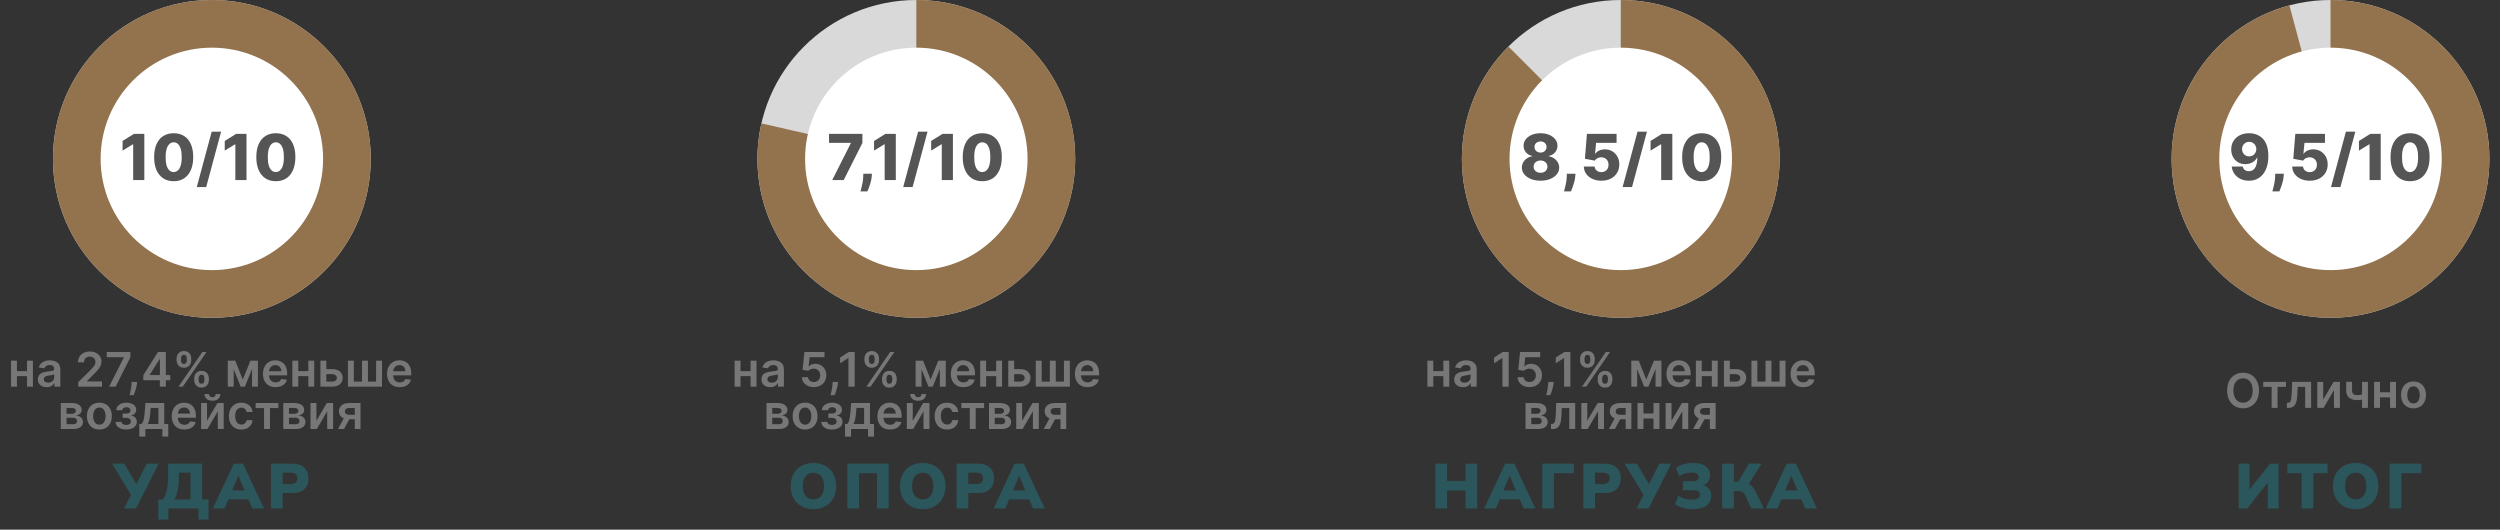
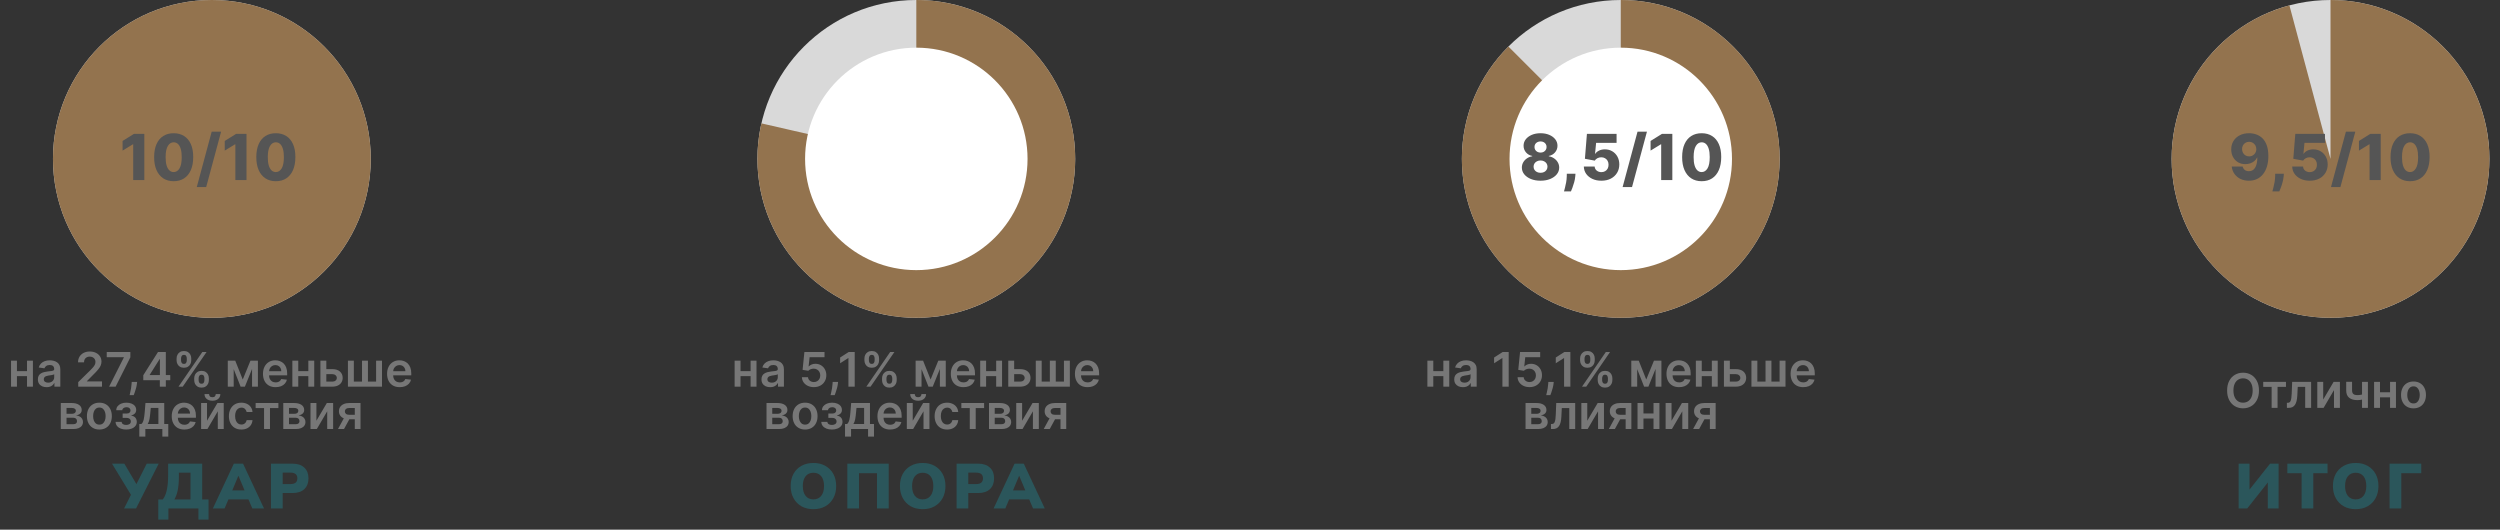
<svg xmlns="http://www.w3.org/2000/svg" width="472" height="100" viewBox="0 0 472 100" fill="none">
  <rect x="0" y="0" width="472" height="100" fill="#333333" stroke="none" />
  <circle cx="40" cy="30" r="30" fill="#D9D9D9" />
  <circle cx="40" cy="30" r="30" fill="#93734E" />
-   <circle cx="40" cy="30" r="21" fill="white" />
  <circle cx="173" cy="30" r="30" fill="#D9D9D9" />
  <path d="M173 0C179.222 7.41942e-08 185.29 1.934 190.363 5.536C195.437 9.137 199.266 14.226 201.319 20.099C203.373 25.973 203.549 32.339 201.824 38.317C200.099 44.295 196.559 49.588 191.692 53.465C186.826 57.342 180.874 59.609 174.662 59.954C168.45 60.299 162.284 58.703 157.018 55.389C151.753 52.074 147.648 47.205 145.273 41.454C142.897 35.704 142.368 29.357 143.759 23.293L173 30L173 0Z" fill="#93734E" />
  <circle cx="173" cy="30" r="21" fill="white" />
  <circle cx="306" cy="30" r="30" fill="#D9D9D9" />
  <path d="M306 0C312.941 8.27665e-08 319.667 2.407 325.032 6.81C330.397 11.213 334.07 17.34 335.424 24.147C336.778 30.955 335.729 38.021 332.458 44.142C329.186 50.263 323.893 55.06 317.48 57.716C311.068 60.373 303.933 60.723 297.291 58.708C290.65 56.693 284.912 52.438 281.056 46.667C277.2 40.896 275.464 33.967 276.144 27.059C276.825 20.152 279.879 13.695 284.787 8.787L306 30L306 0Z" fill="#93734E" />
  <circle cx="306" cy="30" r="21" fill="white" />
  <circle cx="440" cy="30" r="30" fill="#D9D9D9" />
  <path d="M440 0C447.617 9.08329e-08 454.949 2.897 460.508 8.105C466.068 13.312 469.438 20.439 469.936 28.039C470.434 35.64 468.022 43.146 463.189 49.033C458.356 54.921 451.465 58.75 443.913 59.744C436.361 60.737 428.714 58.821 422.523 54.383C416.332 49.946 412.061 43.319 410.576 35.849C409.091 28.378 410.503 20.622 414.527 14.154C418.55 7.686 424.883 2.991 432.241 1.021L440 30L440 0Z" fill="#93734E" />
-   <circle cx="440" cy="30" r="21" fill="white" />
  <path d="M5.455 70.066V71.015H2.841V70.066H5.455ZM3.199 68.091V73H2.084V68.091H3.199ZM6.213 68.091V73H5.101V68.091H6.213ZM8.796 73.099C8.485 73.099 8.205 73.044 7.955 72.933C7.708 72.82 7.512 72.654 7.367 72.434C7.225 72.215 7.153 71.944 7.153 71.623C7.153 71.346 7.204 71.117 7.307 70.935C7.409 70.754 7.549 70.609 7.725 70.501C7.902 70.392 8.101 70.31 8.323 70.255C8.547 70.197 8.778 70.156 9.017 70.13C9.304 70.1 9.537 70.073 9.716 70.05C9.895 70.025 10.025 69.986 10.106 69.935C10.19 69.882 10.231 69.8 10.231 69.689V69.67C10.231 69.429 10.16 69.243 10.017 69.11C9.874 68.978 9.669 68.912 9.4 68.912C9.117 68.912 8.892 68.974 8.726 69.098C8.562 69.221 8.451 69.367 8.393 69.535L7.313 69.382C7.398 69.084 7.539 68.835 7.735 68.634C7.931 68.432 8.171 68.281 8.454 68.18C8.737 68.078 9.051 68.027 9.394 68.027C9.63 68.027 9.866 68.055 10.1 68.11C10.334 68.165 10.549 68.257 10.742 68.385C10.936 68.511 11.092 68.682 11.209 68.9C11.328 69.117 11.388 69.388 11.388 69.715V73H10.276V72.326H10.237C10.167 72.462 10.068 72.59 9.94 72.709C9.814 72.826 9.656 72.921 9.464 72.994C9.274 73.064 9.052 73.099 8.796 73.099ZM9.096 72.249C9.329 72.249 9.53 72.203 9.7 72.112C9.871 72.018 10.002 71.894 10.094 71.741C10.187 71.587 10.234 71.42 10.234 71.239V70.66C10.198 70.69 10.136 70.718 10.049 70.744C9.964 70.769 9.868 70.791 9.761 70.811C9.655 70.83 9.549 70.847 9.445 70.862C9.34 70.877 9.25 70.89 9.173 70.9C9.001 70.924 8.846 70.962 8.71 71.015C8.573 71.069 8.466 71.143 8.387 71.239C8.308 71.333 8.269 71.454 8.269 71.603C8.269 71.816 8.346 71.977 8.502 72.086C8.658 72.195 8.856 72.249 9.096 72.249ZM14.771 73V72.144L17.043 69.916C17.261 69.696 17.442 69.501 17.587 69.331C17.732 69.16 17.84 68.995 17.913 68.836C17.985 68.676 18.021 68.505 18.021 68.324C18.021 68.118 17.974 67.941 17.881 67.794C17.787 67.644 17.658 67.529 17.494 67.448C17.33 67.368 17.143 67.327 16.935 67.327C16.72 67.327 16.531 67.372 16.369 67.461C16.207 67.549 16.081 67.673 15.992 67.835C15.905 67.997 15.861 68.19 15.861 68.414H14.733C14.733 67.998 14.828 67.637 15.017 67.33C15.207 67.023 15.468 66.786 15.8 66.618C16.135 66.449 16.518 66.365 16.951 66.365C17.39 66.365 17.775 66.447 18.108 66.611C18.44 66.775 18.698 67 18.881 67.285C19.066 67.571 19.159 67.897 19.159 68.263C19.159 68.508 19.112 68.749 19.018 68.986C18.925 69.222 18.76 69.484 18.523 69.772C18.289 70.06 17.96 70.408 17.536 70.817L16.407 71.965V72.009H19.258V73H14.771ZM20.601 73L23.384 67.49V67.445H20.153V66.454H24.611V67.468L21.831 73H20.601ZM25.889 72.105L25.848 72.457C25.818 72.725 25.765 72.998 25.688 73.275C25.613 73.554 25.534 73.811 25.451 74.045C25.368 74.279 25.301 74.464 25.25 74.598H24.47C24.5 74.468 24.54 74.291 24.592 74.067C24.645 73.844 24.696 73.592 24.745 73.313C24.794 73.034 24.827 72.751 24.844 72.463L24.866 72.105H25.889ZM27.054 71.785V70.843L29.831 66.454H30.618V67.797H30.138L28.269 70.76V70.811H32.145V71.785H27.054ZM30.177 73V71.498L30.189 71.076V66.454H31.308V73H30.177ZM36.666 71.773V71.428C36.666 71.174 36.719 70.941 36.826 70.728C36.935 70.515 37.092 70.343 37.299 70.213C37.506 70.083 37.756 70.018 38.05 70.018C38.353 70.018 38.606 70.083 38.811 70.213C39.015 70.341 39.17 70.511 39.274 70.724C39.381 70.938 39.434 71.172 39.434 71.428V71.773C39.434 72.026 39.381 72.26 39.274 72.473C39.168 72.686 39.011 72.857 38.804 72.987C38.6 73.117 38.348 73.182 38.05 73.182C37.752 73.182 37.499 73.117 37.293 72.987C37.086 72.857 36.929 72.686 36.823 72.473C36.718 72.26 36.666 72.026 36.666 71.773ZM37.5 71.428V71.773C37.5 71.941 37.541 72.096 37.622 72.236C37.703 72.377 37.846 72.447 38.05 72.447C38.257 72.447 38.398 72.378 38.475 72.239C38.554 72.099 38.593 71.943 38.593 71.773V71.428C38.593 71.257 38.556 71.102 38.481 70.961C38.407 70.818 38.263 70.747 38.05 70.747C37.85 70.747 37.708 70.818 37.625 70.961C37.542 71.102 37.5 71.257 37.5 71.428ZM33.339 68.027V67.682C33.339 67.426 33.393 67.192 33.502 66.979C33.611 66.766 33.768 66.595 33.975 66.467C34.182 66.337 34.432 66.272 34.726 66.272C35.027 66.272 35.279 66.337 35.484 66.467C35.69 66.595 35.846 66.766 35.95 66.979C36.055 67.192 36.107 67.426 36.107 67.682V68.027C36.107 68.283 36.054 68.517 35.947 68.73C35.843 68.941 35.687 69.11 35.48 69.238C35.274 69.366 35.022 69.43 34.726 69.43C34.426 69.43 34.172 69.366 33.965 69.238C33.761 69.11 33.605 68.94 33.499 68.727C33.392 68.514 33.339 68.281 33.339 68.027ZM34.18 67.682V68.027C34.18 68.197 34.219 68.353 34.298 68.494C34.379 68.632 34.522 68.701 34.726 68.701C34.931 68.701 35.071 68.632 35.148 68.494C35.227 68.353 35.266 68.197 35.266 68.027V67.682C35.266 67.511 35.229 67.356 35.154 67.215C35.08 67.072 34.937 67.001 34.726 67.001C34.524 67.001 34.382 67.072 34.301 67.215C34.22 67.358 34.18 67.513 34.18 67.682ZM33.703 73L38.203 66.454H39.002L34.502 73H33.703ZM45.831 71.654L47.288 68.091H48.221L46.237 73H45.428L43.488 68.091H44.412L45.831 71.654ZM44.121 68.091V73H43.005V68.091H44.121ZM47.589 73V68.091H48.694V73H47.589ZM52.034 73.096C51.542 73.096 51.117 72.994 50.759 72.789C50.403 72.582 50.129 72.29 49.938 71.913C49.746 71.534 49.65 71.088 49.65 70.574C49.65 70.069 49.746 69.626 49.938 69.245C50.132 68.861 50.402 68.563 50.749 68.35C51.097 68.135 51.505 68.027 51.974 68.027C52.276 68.027 52.562 68.076 52.83 68.174C53.101 68.27 53.339 68.419 53.546 68.621C53.755 68.824 53.919 69.082 54.038 69.395C54.157 69.706 54.217 70.077 54.217 70.507V70.862H50.193V70.082H53.108C53.106 69.86 53.058 69.663 52.964 69.491C52.87 69.316 52.739 69.179 52.571 69.079C52.405 68.978 52.211 68.928 51.989 68.928C51.753 68.928 51.545 68.986 51.366 69.101C51.187 69.214 51.048 69.363 50.948 69.548C50.85 69.731 50.8 69.933 50.797 70.152V70.833C50.797 71.119 50.85 71.364 50.954 71.568C51.058 71.771 51.204 71.926 51.392 72.035C51.579 72.141 51.799 72.195 52.05 72.195C52.218 72.195 52.371 72.171 52.507 72.124C52.644 72.075 52.762 72.004 52.862 71.91C52.962 71.816 53.038 71.7 53.089 71.562L54.169 71.683C54.101 71.969 53.971 72.218 53.779 72.431C53.59 72.642 53.347 72.806 53.051 72.923C52.754 73.038 52.416 73.096 52.034 73.096ZM58.568 70.066V71.015H55.953V70.066H58.568ZM56.311 68.091V73H55.196V68.091H56.311ZM59.325 68.091V73H58.213V68.091H59.325ZM61.279 69.689H62.727C63.353 69.689 63.838 69.841 64.181 70.146C64.524 70.451 64.696 70.85 64.698 71.344C64.696 71.666 64.618 71.952 64.462 72.201C64.308 72.45 64.085 72.646 63.791 72.789C63.499 72.93 63.144 73 62.727 73H60.496V68.091H61.611V72.051H62.727C62.978 72.051 63.185 71.987 63.346 71.859C63.508 71.729 63.589 71.563 63.589 71.36C63.589 71.147 63.508 70.974 63.346 70.84C63.185 70.705 62.978 70.638 62.727 70.638H61.279V69.689ZM65.69 68.091H66.805V72.048H68.349V68.091H69.465V72.048H71.008V68.091H72.124V73H65.69V68.091ZM75.466 73.096C74.974 73.096 74.549 72.994 74.191 72.789C73.835 72.582 73.561 72.29 73.369 71.913C73.177 71.534 73.082 71.088 73.082 70.574C73.082 70.069 73.177 69.626 73.369 69.245C73.563 68.861 73.834 68.563 74.181 68.35C74.528 68.135 74.936 68.027 75.405 68.027C75.708 68.027 75.993 68.076 76.262 68.174C76.532 68.27 76.771 68.419 76.978 68.621C77.186 68.824 77.35 69.082 77.47 69.395C77.589 69.706 77.649 70.077 77.649 70.507V70.862H73.625V70.082H76.54C76.538 69.86 76.49 69.663 76.396 69.491C76.302 69.316 76.171 69.179 76.003 69.079C75.837 68.978 75.643 68.928 75.421 68.928C75.185 68.928 74.977 68.986 74.798 69.101C74.619 69.214 74.479 69.363 74.379 69.548C74.281 69.731 74.231 69.933 74.229 70.152V70.833C74.229 71.119 74.281 71.364 74.386 71.568C74.49 71.771 74.636 71.926 74.823 72.035C75.011 72.141 75.23 72.195 75.482 72.195C75.65 72.195 75.802 72.171 75.939 72.124C76.075 72.075 76.194 72.004 76.294 71.91C76.394 71.816 76.469 71.7 76.52 71.562L77.601 71.683C77.533 71.969 77.403 72.218 77.211 72.431C77.021 72.642 76.778 72.806 76.482 72.923C76.186 73.038 75.847 73.096 75.466 73.096ZM11.479 81V76.091H13.54C14.122 76.091 14.581 76.207 14.918 76.439C15.257 76.671 15.426 76.995 15.426 77.411C15.426 77.686 15.33 77.91 15.139 78.085C14.949 78.258 14.69 78.374 14.362 78.434C14.62 78.455 14.846 78.52 15.04 78.629C15.236 78.737 15.389 78.88 15.5 79.057C15.611 79.234 15.666 79.437 15.666 79.667C15.666 79.938 15.595 80.173 15.452 80.374C15.311 80.572 15.105 80.726 14.835 80.837C14.566 80.946 14.241 81 13.857 81H11.479ZM12.562 80.089H13.857C14.07 80.089 14.237 80.039 14.359 79.939C14.48 79.837 14.541 79.698 14.541 79.523C14.541 79.321 14.48 79.162 14.359 79.047C14.237 78.93 14.07 78.871 13.857 78.871H12.562V80.089ZM12.562 78.124H13.563C13.721 78.124 13.856 78.101 13.969 78.056C14.082 78.01 14.168 77.945 14.228 77.862C14.287 77.776 14.317 77.675 14.317 77.558C14.317 77.39 14.248 77.257 14.109 77.162C13.973 77.066 13.783 77.018 13.54 77.018H12.562V78.124ZM18.762 81.096C18.283 81.096 17.867 80.99 17.516 80.779C17.164 80.569 16.891 80.273 16.697 79.894C16.506 79.515 16.41 79.072 16.41 78.565C16.41 78.058 16.506 77.613 16.697 77.232C16.891 76.85 17.164 76.554 17.516 76.343C17.867 76.132 18.283 76.027 18.762 76.027C19.241 76.027 19.657 76.132 20.009 76.343C20.36 76.554 20.632 76.85 20.823 77.232C21.017 77.613 21.114 78.058 21.114 78.565C21.114 79.072 21.017 79.515 20.823 79.894C20.632 80.273 20.36 80.569 20.009 80.779C19.657 80.99 19.241 81.096 18.762 81.096ZM18.768 80.169C19.028 80.169 19.246 80.098 19.42 79.955C19.595 79.81 19.725 79.616 19.81 79.373C19.898 79.13 19.941 78.86 19.941 78.561C19.941 78.261 19.898 77.989 19.81 77.746C19.725 77.501 19.595 77.306 19.42 77.162C19.246 77.017 19.028 76.944 18.768 76.944C18.502 76.944 18.28 77.017 18.104 77.162C17.929 77.306 17.798 77.501 17.71 77.746C17.625 77.989 17.583 78.261 17.583 78.561C17.583 78.86 17.625 79.13 17.71 79.373C17.798 79.616 17.929 79.81 18.104 79.955C18.28 80.098 18.502 80.169 18.768 80.169ZM21.825 79.654H22.972C22.983 79.838 23.065 79.979 23.218 80.079C23.372 80.18 23.571 80.23 23.816 80.23C24.065 80.23 24.275 80.175 24.445 80.067C24.618 79.956 24.704 79.789 24.704 79.565C24.704 79.433 24.671 79.317 24.605 79.217C24.539 79.114 24.446 79.035 24.327 78.98C24.208 78.925 24.067 78.897 23.905 78.897H23.154V78.076H23.905C24.146 78.076 24.328 78.02 24.452 77.909C24.578 77.799 24.64 77.659 24.64 77.491C24.64 77.31 24.574 77.163 24.442 77.05C24.312 76.937 24.132 76.88 23.902 76.88C23.672 76.88 23.48 76.933 23.327 77.037C23.175 77.141 23.097 77.276 23.09 77.44H21.949C21.953 77.154 22.039 76.906 22.205 76.695C22.373 76.484 22.599 76.32 22.883 76.203C23.168 76.086 23.49 76.027 23.848 76.027C24.231 76.027 24.562 76.085 24.842 76.2C25.121 76.315 25.336 76.475 25.487 76.682C25.639 76.887 25.714 77.127 25.714 77.404C25.714 77.671 25.631 77.891 25.465 78.066C25.299 78.239 25.075 78.362 24.794 78.437V78.488C24.988 78.499 25.162 78.554 25.318 78.654C25.473 78.752 25.597 78.885 25.689 79.054C25.78 79.222 25.826 79.417 25.826 79.638C25.826 79.939 25.74 80.199 25.567 80.418C25.395 80.636 25.157 80.803 24.854 80.92C24.554 81.037 24.21 81.096 23.822 81.096C23.445 81.096 23.107 81.039 22.809 80.927C22.513 80.811 22.277 80.646 22.103 80.431C21.928 80.216 21.835 79.957 21.825 79.654ZM26.302 82.425V80.048H26.692C26.797 79.967 26.884 79.857 26.954 79.718C27.024 79.578 27.082 79.413 27.127 79.223C27.174 79.031 27.212 78.817 27.242 78.581C27.272 78.342 27.298 78.085 27.322 77.81L27.462 76.091H31.01V80.048H31.771V82.425H30.652V81H27.44V82.425H26.302ZM27.881 80.048H29.904V77.024H28.466L28.389 77.81C28.347 78.33 28.29 78.776 28.22 79.146C28.149 79.517 28.037 79.817 27.881 80.048ZM34.808 81.096C34.316 81.096 33.89 80.994 33.532 80.789C33.177 80.582 32.903 80.29 32.711 79.913C32.519 79.534 32.423 79.088 32.423 78.574C32.423 78.069 32.519 77.626 32.711 77.245C32.905 76.861 33.176 76.563 33.523 76.35C33.87 76.135 34.278 76.027 34.747 76.027C35.05 76.027 35.335 76.076 35.603 76.174C35.874 76.27 36.113 76.419 36.319 76.621C36.528 76.824 36.692 77.082 36.812 77.395C36.931 77.706 36.99 78.077 36.99 78.507V78.862H32.967V78.082H35.882C35.879 77.86 35.831 77.663 35.738 77.491C35.644 77.316 35.513 77.179 35.345 77.079C35.178 76.978 34.984 76.928 34.763 76.928C34.526 76.928 34.319 76.986 34.14 77.101C33.961 77.214 33.821 77.363 33.721 77.548C33.623 77.731 33.573 77.933 33.571 78.152V78.833C33.571 79.119 33.623 79.364 33.727 79.568C33.832 79.771 33.978 79.926 34.165 80.035C34.353 80.141 34.572 80.195 34.824 80.195C34.992 80.195 35.144 80.171 35.281 80.124C35.417 80.075 35.535 80.004 35.635 79.91C35.736 79.816 35.811 79.7 35.862 79.562L36.943 79.683C36.874 79.969 36.744 80.218 36.553 80.431C36.363 80.642 36.12 80.806 35.824 80.923C35.528 81.038 35.189 81.096 34.808 81.096ZM39.085 79.434L41.05 76.091H42.239V81H41.121V77.654L39.161 81H37.969V76.091H39.085V79.434ZM40.734 74.403H41.6C41.6 74.776 41.465 75.079 41.194 75.311C40.926 75.541 40.561 75.656 40.101 75.656C39.645 75.656 39.282 75.541 39.011 75.311C38.743 75.079 38.61 74.776 38.612 74.403H39.471C39.471 74.557 39.518 74.694 39.612 74.816C39.708 74.935 39.871 74.995 40.101 74.995C40.327 74.995 40.488 74.935 40.584 74.816C40.682 74.696 40.732 74.559 40.734 74.403ZM45.569 81.096C45.079 81.096 44.658 80.988 44.306 80.773C43.957 80.558 43.687 80.261 43.498 79.881C43.31 79.5 43.216 79.061 43.216 78.565C43.216 78.066 43.312 77.626 43.504 77.245C43.696 76.861 43.966 76.563 44.316 76.35C44.667 76.135 45.083 76.027 45.562 76.027C45.961 76.027 46.313 76.1 46.62 76.248C46.929 76.392 47.175 76.598 47.358 76.864C47.542 77.129 47.646 77.438 47.672 77.791H46.566C46.521 77.555 46.414 77.358 46.246 77.2C46.08 77.04 45.857 76.96 45.578 76.96C45.342 76.96 45.134 77.024 44.955 77.152C44.776 77.278 44.636 77.459 44.536 77.695C44.438 77.932 44.389 78.215 44.389 78.546C44.389 78.88 44.438 79.168 44.536 79.408C44.634 79.647 44.772 79.831 44.949 79.961C45.128 80.089 45.337 80.153 45.578 80.153C45.749 80.153 45.901 80.121 46.035 80.057C46.172 79.991 46.286 79.896 46.377 79.773C46.469 79.649 46.532 79.499 46.566 79.322H47.672C47.644 79.669 47.542 79.977 47.365 80.246C47.188 80.512 46.947 80.721 46.642 80.872C46.338 81.021 45.98 81.096 45.569 81.096ZM48.265 77.04V76.091H52.561V77.04H50.972V81H49.854V77.04H48.265ZM53.482 81V76.091H55.544C56.125 76.091 56.584 76.207 56.921 76.439C57.26 76.671 57.429 76.995 57.429 77.411C57.429 77.686 57.333 77.91 57.142 78.085C56.952 78.258 56.693 78.374 56.365 78.434C56.623 78.455 56.849 78.52 57.042 78.629C57.238 78.737 57.392 78.88 57.503 79.057C57.613 79.234 57.669 79.437 57.669 79.667C57.669 79.938 57.597 80.173 57.455 80.374C57.314 80.572 57.108 80.726 56.838 80.837C56.569 80.946 56.243 81 55.86 81H53.482ZM54.566 80.089H55.86C56.073 80.089 56.24 80.039 56.362 79.939C56.483 79.837 56.544 79.698 56.544 79.523C56.544 79.321 56.483 79.162 56.362 79.047C56.24 78.93 56.073 78.871 55.86 78.871H54.566V80.089ZM54.566 78.124H55.566C55.724 78.124 55.859 78.101 55.972 78.056C56.085 78.01 56.171 77.945 56.231 77.862C56.29 77.776 56.32 77.675 56.32 77.558C56.32 77.39 56.251 77.257 56.112 77.162C55.976 77.066 55.786 77.018 55.544 77.018H54.566V78.124ZM59.739 79.434L61.705 76.091H62.894V81H61.775V77.654L59.816 81H58.624V76.091H59.739V79.434ZM66.984 81V77.031H65.935C65.669 77.031 65.464 77.092 65.322 77.216C65.179 77.34 65.109 77.493 65.111 77.676C65.109 77.859 65.176 78.011 65.312 78.13C65.448 78.249 65.643 78.309 65.897 78.309H67.348V79.153H65.897C65.505 79.153 65.166 79.091 64.881 78.967C64.595 78.844 64.376 78.669 64.222 78.443C64.069 78.217 63.992 77.953 63.992 77.651C63.992 77.335 64.07 77.061 64.225 76.829C64.383 76.595 64.607 76.414 64.897 76.286C65.189 76.156 65.535 76.091 65.935 76.091H68.067V81H66.984ZM63.813 81L65.184 78.481H66.325L64.951 81H63.813Z" fill="#777777" />
  <path d="M27.249 25.273V34H25.144V27.241H25.093L23.141 28.435V26.611L25.293 25.273H27.249ZM32.787 34.213C32.026 34.213 31.37 34.033 30.819 33.672C30.267 33.308 29.843 32.787 29.544 32.108C29.246 31.426 29.099 30.607 29.101 29.649C29.104 28.692 29.253 27.879 29.549 27.212C29.847 26.541 30.27 26.031 30.819 25.682C31.37 25.329 32.026 25.153 32.787 25.153C33.549 25.153 34.205 25.329 34.756 25.682C35.31 26.031 35.736 26.541 36.035 27.212C36.333 27.882 36.481 28.695 36.478 29.649C36.478 30.609 36.329 31.43 36.03 32.112C35.732 32.794 35.307 33.315 34.756 33.676C34.208 34.034 33.552 34.213 32.787 34.213ZM32.787 32.487C33.242 32.487 33.61 32.256 33.891 31.793C34.172 31.327 34.312 30.612 34.309 29.649C34.309 29.018 34.245 28.499 34.117 28.09C33.989 27.678 33.812 27.371 33.584 27.169C33.357 26.967 33.091 26.866 32.787 26.866C32.336 26.866 31.971 27.095 31.692 27.553C31.414 28.007 31.273 28.706 31.27 29.649C31.267 30.288 31.329 30.818 31.454 31.239C31.581 31.659 31.76 31.973 31.991 32.18C32.221 32.385 32.486 32.487 32.787 32.487ZM41.743 24.864L38.93 35.312H37.153L39.966 24.864H41.743ZM46.538 25.273V34H44.433V27.241H44.382L42.43 28.435V26.611L44.582 25.273H46.538ZM52.077 34.213C51.315 34.213 50.659 34.033 50.108 33.672C49.557 33.308 49.132 32.787 48.834 32.108C48.535 31.426 48.388 30.607 48.39 29.649C48.393 28.692 48.542 27.879 48.838 27.212C49.136 26.541 49.559 26.031 50.108 25.682C50.659 25.329 51.315 25.153 52.077 25.153C52.838 25.153 53.494 25.329 54.045 25.682C54.599 26.031 55.025 26.541 55.324 27.212C55.622 27.882 55.77 28.695 55.767 29.649C55.767 30.609 55.618 31.43 55.319 32.112C55.021 32.794 54.596 33.315 54.045 33.676C53.497 34.034 52.841 34.213 52.077 34.213ZM52.077 32.487C52.531 32.487 52.899 32.256 53.18 31.793C53.461 31.327 53.601 30.612 53.598 29.649C53.598 29.018 53.534 28.499 53.406 28.09C53.278 27.678 53.101 27.371 52.873 27.169C52.646 26.967 52.38 26.866 52.077 26.866C51.625 26.866 51.26 27.095 50.981 27.553C50.703 28.007 50.562 28.706 50.559 29.649C50.557 30.288 50.618 30.818 50.743 31.239C50.87 31.659 51.05 31.973 51.28 32.18C51.51 32.385 51.775 32.487 52.077 32.487Z" fill="#555555" />
  <path d="M23.429 96L24.725 93.42L21.149 87.54H23.477L25.757 91.404L27.701 87.54H29.957L25.685 96H23.429ZM29.882 98.1V94.296H30.734C31.406 93.448 31.742 91.944 31.742 89.784V87.54H38.174V94.296H39.374V98.1H37.466V96H31.79V98.1H29.882ZM32.918 94.296H35.966V89.244H33.77V90.024C33.77 91.008 33.698 91.852 33.554 92.556C33.41 93.26 33.198 93.84 32.918 94.296ZM40.189 96L44.149 87.54H45.889L49.849 96H47.641L46.909 94.284H43.129L42.397 96H40.189ZM45.001 89.844L43.849 92.592H46.177L45.025 89.844H45.001ZM51.161 96V87.54H55.229C56.189 87.54 56.929 87.788 57.449 88.284C57.977 88.772 58.241 89.448 58.241 90.312C58.241 91.176 57.977 91.856 57.449 92.352C56.929 92.84 56.189 93.084 55.229 93.084H53.369V96H51.161ZM53.369 91.392H54.845C55.709 91.392 56.141 91.032 56.141 90.312C56.141 89.592 55.709 89.232 54.845 89.232H53.369V91.392Z" fill="#2B565B" />
  <path d="M142.069 70.066V71.015H139.455V70.066H142.069ZM139.813 68.091V73H138.697V68.091H139.813ZM142.827 68.091V73H141.715V68.091H142.827ZM145.41 73.099C145.099 73.099 144.819 73.044 144.569 72.933C144.322 72.82 144.126 72.654 143.981 72.434C143.839 72.215 143.767 71.944 143.767 71.623C143.767 71.346 143.818 71.117 143.921 70.935C144.023 70.754 144.162 70.609 144.339 70.501C144.516 70.392 144.715 70.31 144.937 70.255C145.161 70.197 145.392 70.156 145.63 70.13C145.918 70.1 146.151 70.073 146.33 70.05C146.509 70.025 146.639 69.986 146.72 69.935C146.803 69.882 146.845 69.8 146.845 69.689V69.67C146.845 69.429 146.774 69.243 146.631 69.11C146.488 68.978 146.282 68.912 146.014 68.912C145.731 68.912 145.506 68.974 145.34 69.098C145.176 69.221 145.065 69.367 145.007 69.535L143.927 69.382C144.012 69.084 144.153 68.835 144.349 68.634C144.545 68.432 144.785 68.281 145.068 68.18C145.351 68.078 145.665 68.027 146.008 68.027C146.244 68.027 146.48 68.055 146.714 68.11C146.948 68.165 147.162 68.257 147.356 68.385C147.55 68.511 147.706 68.682 147.823 68.9C147.942 69.117 148.002 69.388 148.002 69.715V73H146.89V72.326H146.851C146.781 72.462 146.682 72.59 146.554 72.709C146.428 72.826 146.27 72.921 146.078 72.994C145.888 73.064 145.666 73.099 145.41 73.099ZM145.71 72.249C145.943 72.249 146.144 72.203 146.314 72.112C146.485 72.018 146.616 71.894 146.708 71.741C146.801 71.587 146.848 71.42 146.848 71.239V70.66C146.812 70.69 146.75 70.718 146.663 70.744C146.578 70.769 146.482 70.791 146.375 70.811C146.269 70.83 146.163 70.847 146.059 70.862C145.954 70.877 145.864 70.89 145.787 70.9C145.614 70.924 145.46 70.962 145.324 71.015C145.187 71.069 145.08 71.143 145.001 71.239C144.922 71.333 144.883 71.454 144.883 71.603C144.883 71.816 144.96 71.977 145.116 72.086C145.271 72.195 145.47 72.249 145.71 72.249ZM153.66 73.09C153.234 73.09 152.853 73.01 152.516 72.85C152.18 72.688 151.912 72.466 151.714 72.185C151.518 71.904 151.414 71.582 151.401 71.22H152.551C152.573 71.488 152.689 71.708 152.9 71.878C153.111 72.046 153.364 72.131 153.66 72.131C153.893 72.131 154.099 72.077 154.28 71.971C154.462 71.864 154.604 71.716 154.709 71.527C154.813 71.337 154.864 71.121 154.862 70.878C154.864 70.631 154.812 70.411 154.706 70.219C154.599 70.028 154.453 69.877 154.268 69.769C154.082 69.658 153.869 69.603 153.629 69.603C153.432 69.6 153.24 69.637 153.05 69.711C152.86 69.786 152.71 69.884 152.599 70.005L151.529 69.829L151.871 66.454H155.668V67.445H152.852L152.663 69.181H152.702C152.823 69.038 152.995 68.92 153.216 68.826C153.438 68.73 153.681 68.682 153.945 68.682C154.341 68.682 154.695 68.776 155.006 68.963C155.317 69.149 155.562 69.404 155.741 69.731C155.92 70.056 156.01 70.429 156.01 70.849C156.01 71.282 155.909 71.667 155.709 72.006C155.511 72.343 155.235 72.608 154.881 72.802C154.53 72.994 154.123 73.09 153.66 73.09ZM158.232 72.105L158.19 72.457C158.16 72.725 158.107 72.998 158.03 73.275C157.956 73.554 157.877 73.811 157.794 74.045C157.711 74.279 157.644 74.464 157.592 74.598H156.813C156.842 74.468 156.883 74.291 156.934 74.067C156.987 73.844 157.038 73.592 157.087 73.313C157.136 73.034 157.169 72.751 157.186 72.463L157.209 72.105H158.232ZM161.368 66.454V73H160.183V67.608H160.144L158.614 68.586V67.5L160.24 66.454H161.368ZM166.53 71.773V71.428C166.53 71.174 166.583 70.941 166.69 70.728C166.799 70.515 166.956 70.343 167.163 70.213C167.37 70.083 167.62 70.018 167.914 70.018C168.216 70.018 168.47 70.083 168.675 70.213C168.879 70.341 169.034 70.511 169.138 70.724C169.245 70.938 169.298 71.172 169.298 71.428V71.773C169.298 72.026 169.245 72.26 169.138 72.473C169.031 72.686 168.875 72.857 168.668 72.987C168.464 73.117 168.212 73.182 167.914 73.182C167.616 73.182 167.363 73.117 167.156 72.987C166.95 72.857 166.793 72.686 166.687 72.473C166.582 72.26 166.53 72.026 166.53 71.773ZM167.364 71.428V71.773C167.364 71.941 167.405 72.096 167.486 72.236C167.567 72.377 167.709 72.447 167.914 72.447C168.121 72.447 168.262 72.378 168.339 72.239C168.418 72.099 168.457 71.943 168.457 71.773V71.428C168.457 71.257 168.42 71.102 168.345 70.961C168.271 70.818 168.127 70.747 167.914 70.747C167.714 70.747 167.572 70.818 167.489 70.961C167.406 71.102 167.364 71.257 167.364 71.428ZM163.203 68.027V67.682C163.203 67.426 163.257 67.192 163.366 66.979C163.475 66.766 163.632 66.595 163.839 66.467C164.046 66.337 164.296 66.272 164.59 66.272C164.89 66.272 165.143 66.337 165.348 66.467C165.554 66.595 165.71 66.766 165.814 66.979C165.919 67.192 165.971 67.426 165.971 67.682V68.027C165.971 68.283 165.917 68.517 165.811 68.73C165.707 68.941 165.551 69.11 165.344 69.238C165.138 69.366 164.886 69.43 164.59 69.43C164.29 69.43 164.036 69.366 163.829 69.238C163.625 69.11 163.469 68.94 163.363 68.727C163.256 68.514 163.203 68.281 163.203 68.027ZM164.044 67.682V68.027C164.044 68.197 164.083 68.353 164.162 68.494C164.243 68.632 164.386 68.701 164.59 68.701C164.795 68.701 164.935 68.632 165.012 68.494C165.091 68.353 165.13 68.197 165.13 68.027V67.682C165.13 67.511 165.093 67.356 165.018 67.215C164.944 67.072 164.801 67.001 164.59 67.001C164.388 67.001 164.246 67.072 164.165 67.215C164.084 67.358 164.044 67.513 164.044 67.682ZM163.567 73L168.067 66.454H168.866L164.366 73H163.567ZM175.695 71.654L177.152 68.091H178.085L176.101 73H175.292L173.352 68.091H174.276L175.695 71.654ZM173.985 68.091V73H172.869V68.091H173.985ZM177.452 73V68.091H178.558V73H177.452ZM181.898 73.096C181.406 73.096 180.981 72.994 180.623 72.789C180.267 72.582 179.993 72.29 179.802 71.913C179.61 71.534 179.514 71.088 179.514 70.574C179.514 70.069 179.61 69.626 179.802 69.245C179.995 68.861 180.266 68.563 180.613 68.35C180.961 68.135 181.369 68.027 181.837 68.027C182.14 68.027 182.425 68.076 182.694 68.174C182.965 68.27 183.203 68.419 183.41 68.621C183.619 68.824 183.783 69.082 183.902 69.395C184.021 69.706 184.081 70.077 184.081 70.507V70.862H180.057V70.082H182.972C182.97 69.86 182.922 69.663 182.828 69.491C182.734 69.316 182.603 69.179 182.435 69.079C182.269 68.978 182.075 68.928 181.853 68.928C181.617 68.928 181.409 68.986 181.23 69.101C181.051 69.214 180.912 69.363 180.811 69.548C180.713 69.731 180.663 69.933 180.661 70.152V70.833C180.661 71.119 180.713 71.364 180.818 71.568C180.922 71.771 181.068 71.926 181.256 72.035C181.443 72.141 181.663 72.195 181.914 72.195C182.082 72.195 182.235 72.171 182.371 72.124C182.508 72.075 182.626 72.004 182.726 71.91C182.826 71.816 182.902 71.7 182.953 71.562L184.033 71.683C183.965 71.969 183.835 72.218 183.643 72.431C183.454 72.642 183.211 72.806 182.914 72.923C182.618 73.038 182.28 73.096 181.898 73.096ZM188.432 70.066V71.015H185.817V70.066H188.432ZM186.175 68.091V73H185.06V68.091H186.175ZM189.189 68.091V73H188.077V68.091H189.189ZM191.143 69.689H192.59C193.217 69.689 193.702 69.841 194.045 70.146C194.388 70.451 194.56 70.85 194.562 71.344C194.56 71.666 194.481 71.952 194.326 72.201C194.172 72.45 193.949 72.646 193.655 72.789C193.363 72.93 193.008 73 192.59 73H190.36V68.091H191.475V72.051H192.59C192.842 72.051 193.049 71.987 193.21 71.859C193.372 71.729 193.453 71.563 193.453 71.36C193.453 71.147 193.372 70.974 193.21 70.84C193.049 70.705 192.842 70.638 192.59 70.638H191.143V69.689ZM195.554 68.091H196.669V72.048H198.213V68.091H199.328V72.048H200.872V68.091H201.988V73H195.554V68.091ZM205.33 73.096C204.838 73.096 204.413 72.994 204.055 72.789C203.699 72.582 203.425 72.29 203.233 71.913C203.041 71.534 202.946 71.088 202.946 70.574C202.946 70.069 203.041 69.626 203.233 69.245C203.427 68.861 203.698 68.563 204.045 68.35C204.392 68.135 204.8 68.027 205.269 68.027C205.572 68.027 205.857 68.076 206.126 68.174C206.396 68.27 206.635 68.419 206.841 68.621C207.05 68.824 207.214 69.082 207.334 69.395C207.453 69.706 207.513 70.077 207.513 70.507V70.862H203.489V70.082H206.404C206.402 69.86 206.354 69.663 206.26 69.491C206.166 69.316 206.035 69.179 205.867 69.079C205.701 68.978 205.507 68.928 205.285 68.928C205.049 68.928 204.841 68.986 204.662 69.101C204.483 69.214 204.343 69.363 204.243 69.548C204.145 69.731 204.095 69.933 204.093 70.152V70.833C204.093 71.119 204.145 71.364 204.25 71.568C204.354 71.771 204.5 71.926 204.687 72.035C204.875 72.141 205.094 72.195 205.346 72.195C205.514 72.195 205.666 72.171 205.803 72.124C205.939 72.075 206.057 72.004 206.158 71.91C206.258 71.816 206.333 71.7 206.384 71.562L207.465 71.683C207.397 71.969 207.267 72.218 207.075 72.431C206.885 72.642 206.642 72.806 206.346 72.923C206.05 73.038 205.711 73.096 205.33 73.096ZM144.718 81V76.091H146.779C147.361 76.091 147.82 76.207 148.157 76.439C148.496 76.671 148.665 76.995 148.665 77.411C148.665 77.686 148.569 77.91 148.377 78.085C148.188 78.258 147.929 78.374 147.601 78.434C147.859 78.455 148.084 78.52 148.278 78.629C148.474 78.737 148.628 78.88 148.739 79.057C148.849 79.234 148.905 79.437 148.905 79.667C148.905 79.938 148.833 80.173 148.691 80.374C148.55 80.572 148.344 80.726 148.074 80.837C147.805 80.946 147.479 81 147.096 81H144.718ZM145.801 80.089H147.096C147.309 80.089 147.476 80.039 147.598 79.939C147.719 79.837 147.78 79.698 147.78 79.523C147.78 79.321 147.719 79.162 147.598 79.047C147.476 78.93 147.309 78.871 147.096 78.871H145.801V80.089ZM145.801 78.124H146.802C146.959 78.124 147.095 78.101 147.208 78.056C147.321 78.01 147.407 77.945 147.467 77.862C147.526 77.776 147.556 77.675 147.556 77.558C147.556 77.39 147.487 77.257 147.348 77.162C147.212 77.066 147.022 77.018 146.779 77.018H145.801V78.124ZM152.001 81.096C151.522 81.096 151.106 80.99 150.754 80.779C150.403 80.569 150.13 80.273 149.936 79.894C149.745 79.515 149.649 79.072 149.649 78.565C149.649 78.058 149.745 77.613 149.936 77.232C150.13 76.85 150.403 76.554 150.754 76.343C151.106 76.132 151.522 76.027 152.001 76.027C152.48 76.027 152.896 76.132 153.247 76.343C153.599 76.554 153.871 76.85 154.062 77.232C154.256 77.613 154.353 78.058 154.353 78.565C154.353 79.072 154.256 79.515 154.062 79.894C153.871 80.273 153.599 80.569 153.247 80.779C152.896 80.99 152.48 81.096 152.001 81.096ZM152.007 80.169C152.267 80.169 152.485 80.098 152.659 79.955C152.834 79.81 152.964 79.616 153.049 79.373C153.137 79.13 153.18 78.86 153.18 78.561C153.18 78.261 153.137 77.989 153.049 77.746C152.964 77.501 152.834 77.306 152.659 77.162C152.485 77.017 152.267 76.944 152.007 76.944C151.741 76.944 151.519 77.017 151.343 77.162C151.168 77.306 151.037 77.501 150.949 77.746C150.864 77.989 150.822 78.261 150.822 78.561C150.822 78.86 150.864 79.13 150.949 79.373C151.037 79.616 151.168 79.81 151.343 79.955C151.519 80.098 151.741 80.169 152.007 80.169ZM155.064 79.654H156.211C156.222 79.838 156.304 79.979 156.457 80.079C156.61 80.18 156.81 80.23 157.055 80.23C157.304 80.23 157.514 80.175 157.684 80.067C157.857 79.956 157.943 79.789 157.943 79.565C157.943 79.433 157.91 79.317 157.844 79.217C157.778 79.114 157.685 79.035 157.566 78.98C157.447 78.925 157.306 78.897 157.144 78.897H156.393V78.076H157.144C157.385 78.076 157.567 78.02 157.691 77.909C157.816 77.799 157.879 77.659 157.879 77.491C157.879 77.31 157.813 77.163 157.681 77.05C157.551 76.937 157.371 76.88 157.141 76.88C156.911 76.88 156.719 76.933 156.566 77.037C156.414 77.141 156.336 77.276 156.329 77.44H155.188C155.192 77.154 155.278 76.906 155.444 76.695C155.612 76.484 155.838 76.32 156.121 76.203C156.407 76.086 156.729 76.027 157.087 76.027C157.47 76.027 157.801 76.085 158.081 76.2C158.36 76.315 158.575 76.475 158.726 76.682C158.877 76.887 158.953 77.127 158.953 77.404C158.953 77.671 158.87 77.891 158.704 78.066C158.538 78.239 158.314 78.362 158.033 78.437V78.488C158.227 78.499 158.401 78.554 158.557 78.654C158.712 78.752 158.836 78.885 158.928 79.054C159.019 79.222 159.065 79.417 159.065 79.638C159.065 79.939 158.979 80.199 158.806 80.418C158.633 80.636 158.396 80.803 158.093 80.92C157.793 81.037 157.449 81.096 157.061 81.096C156.684 81.096 156.346 81.039 156.048 80.927C155.752 80.811 155.516 80.646 155.342 80.431C155.167 80.216 155.074 79.957 155.064 79.654ZM159.541 82.425V80.048H159.931C160.035 79.967 160.123 79.857 160.193 79.718C160.263 79.578 160.321 79.413 160.366 79.223C160.413 79.031 160.451 78.817 160.481 78.581C160.511 78.342 160.537 78.085 160.561 77.81L160.701 76.091H164.249V80.048H165.01V82.425H163.891V81H160.679V82.425H159.541ZM161.12 80.048H163.143V77.024H161.705L161.628 77.81C161.586 78.33 161.529 78.776 161.459 79.146C161.388 79.517 161.276 79.817 161.12 80.048ZM168.047 81.096C167.554 81.096 167.129 80.994 166.771 80.789C166.416 80.582 166.142 80.29 165.95 79.913C165.758 79.534 165.662 79.088 165.662 78.574C165.662 78.069 165.758 77.626 165.95 77.245C166.144 76.861 166.414 76.563 166.762 76.35C167.109 76.135 167.517 76.027 167.986 76.027C168.288 76.027 168.574 76.076 168.842 76.174C169.113 76.27 169.352 76.419 169.558 76.621C169.767 76.824 169.931 77.082 170.05 77.395C170.17 77.706 170.229 78.077 170.229 78.507V78.862H166.206V78.082H169.12C169.118 77.86 169.07 77.663 168.977 77.491C168.883 77.316 168.752 77.179 168.583 77.079C168.417 76.978 168.223 76.928 168.002 76.928C167.765 76.928 167.558 76.986 167.379 77.101C167.2 77.214 167.06 77.363 166.96 77.548C166.862 77.731 166.812 77.933 166.81 78.152V78.833C166.81 79.119 166.862 79.364 166.966 79.568C167.071 79.771 167.217 79.926 167.404 80.035C167.592 80.141 167.811 80.195 168.063 80.195C168.231 80.195 168.383 80.171 168.52 80.124C168.656 80.075 168.774 80.004 168.874 79.91C168.974 79.816 169.05 79.7 169.101 79.562L170.182 79.683C170.113 79.969 169.983 80.218 169.792 80.431C169.602 80.642 169.359 80.806 169.063 80.923C168.767 81.038 168.428 81.096 168.047 81.096ZM172.324 79.434L174.289 76.091H175.478V81H174.36V77.654L172.4 81H171.208V76.091H172.324V79.434ZM173.973 74.403H174.839C174.839 74.776 174.704 75.079 174.433 75.311C174.165 75.541 173.8 75.656 173.34 75.656C172.884 75.656 172.521 75.541 172.25 75.311C171.982 75.079 171.848 74.776 171.851 74.403H172.71C172.71 74.557 172.757 74.694 172.851 74.816C172.947 74.935 173.11 74.995 173.34 74.995C173.566 74.995 173.727 74.935 173.823 74.816C173.921 74.696 173.971 74.559 173.973 74.403ZM178.808 81.096C178.318 81.096 177.897 80.988 177.545 80.773C177.196 80.558 176.926 80.261 176.737 79.881C176.549 79.5 176.455 79.061 176.455 78.565C176.455 78.066 176.551 77.626 176.743 77.245C176.935 76.861 177.205 76.563 177.555 76.35C177.906 76.135 178.322 76.027 178.801 76.027C179.2 76.027 179.552 76.1 179.859 76.248C180.168 76.392 180.414 76.598 180.597 76.864C180.781 77.129 180.885 77.438 180.911 77.791H179.805C179.76 77.555 179.653 77.358 179.485 77.2C179.319 77.04 179.096 76.96 178.817 76.96C178.581 76.96 178.373 77.024 178.194 77.152C178.015 77.278 177.875 77.459 177.775 77.695C177.677 77.932 177.628 78.215 177.628 78.546C177.628 78.88 177.677 79.168 177.775 79.408C177.873 79.647 178.011 79.831 178.188 79.961C178.367 80.089 178.576 80.153 178.817 80.153C178.988 80.153 179.14 80.121 179.274 80.057C179.411 79.991 179.525 79.896 179.616 79.773C179.708 79.649 179.771 79.499 179.805 79.322H180.911C180.883 79.669 180.781 79.977 180.604 80.246C180.427 80.512 180.186 80.721 179.881 80.872C179.577 81.021 179.219 81.096 178.808 81.096ZM181.504 77.04V76.091H185.8V77.04H184.211V81H183.093V77.04H181.504ZM186.721 81V76.091H188.782C189.364 76.091 189.823 76.207 190.16 76.439C190.499 76.671 190.668 76.995 190.668 77.411C190.668 77.686 190.572 77.91 190.38 78.085C190.191 78.258 189.932 78.374 189.604 78.434C189.862 78.455 190.087 78.52 190.281 78.629C190.477 78.737 190.631 78.88 190.742 79.057C190.852 79.234 190.908 79.437 190.908 79.667C190.908 79.938 190.836 80.173 190.694 80.374C190.553 80.572 190.347 80.726 190.077 80.837C189.808 80.946 189.482 81 189.099 81H186.721ZM187.804 80.089H189.099C189.312 80.089 189.479 80.039 189.601 79.939C189.722 79.837 189.783 79.698 189.783 79.523C189.783 79.321 189.722 79.162 189.601 79.047C189.479 78.93 189.312 78.871 189.099 78.871H187.804V80.089ZM187.804 78.124H188.805C188.962 78.124 189.098 78.101 189.211 78.056C189.324 78.01 189.41 77.945 189.47 77.862C189.529 77.776 189.559 77.675 189.559 77.558C189.559 77.39 189.49 77.257 189.351 77.162C189.215 77.066 189.025 77.018 188.782 77.018H187.804V78.124ZM192.978 79.434L194.943 76.091H196.132V81H195.014V77.654L193.055 81H191.863V76.091H192.978V79.434ZM200.223 81V77.031H199.174C198.908 77.031 198.703 77.092 198.561 77.216C198.418 77.34 198.348 77.493 198.35 77.676C198.348 77.859 198.415 78.011 198.551 78.13C198.687 78.249 198.882 78.309 199.136 78.309H200.587V79.153H199.136C198.744 79.153 198.405 79.091 198.12 78.967C197.834 78.844 197.615 78.669 197.461 78.443C197.308 78.217 197.231 77.953 197.231 77.651C197.231 77.335 197.309 77.061 197.464 76.829C197.622 76.595 197.846 76.414 198.136 76.286C198.427 76.156 198.774 76.091 199.174 76.091H201.306V81H200.223ZM197.052 81L198.423 78.481H199.564L198.19 81H197.052Z" fill="#777777" />
-   <path d="M157.121 34L160.64 27.028V26.973H156.524V25.273H162.822V26.986L159.29 34H157.121ZM164.624 32.807L164.585 33.28C164.551 33.672 164.482 34.054 164.377 34.426C164.274 34.801 164.165 35.138 164.048 35.436C163.932 35.734 163.84 35.966 163.771 36.131H162.459C162.504 35.966 162.565 35.734 162.642 35.436C162.722 35.138 162.796 34.801 162.864 34.426C162.932 34.051 162.97 33.67 162.979 33.284L162.987 32.807H164.624ZM169.129 25.273V34H167.024V27.241H166.973L165.021 28.435V26.611L167.173 25.273H169.129ZM175.115 24.864L172.303 35.312H170.526L173.338 24.864H175.115ZM179.91 25.273V34H177.805V27.241H177.754L175.802 28.435V26.611L177.954 25.273H179.91ZM185.449 34.213C184.688 34.213 184.031 34.033 183.48 33.672C182.929 33.308 182.504 32.787 182.206 32.108C181.908 31.426 181.76 30.607 181.763 29.649C181.766 28.692 181.915 27.879 182.21 27.212C182.509 26.541 182.932 26.031 183.48 25.682C184.031 25.329 184.688 25.153 185.449 25.153C186.21 25.153 186.867 25.329 187.418 25.682C187.972 26.031 188.398 26.541 188.696 27.212C188.994 27.882 189.142 28.695 189.139 29.649C189.139 30.609 188.99 31.43 188.692 32.112C188.394 32.794 187.969 33.315 187.418 33.676C186.869 34.034 186.213 34.213 185.449 34.213ZM185.449 32.487C185.904 32.487 186.271 32.256 186.553 31.793C186.834 31.327 186.973 30.612 186.97 29.649C186.97 29.018 186.906 28.499 186.779 28.09C186.651 27.678 186.473 27.371 186.246 27.169C186.019 26.967 185.753 26.866 185.449 26.866C184.997 26.866 184.632 27.095 184.354 27.553C184.075 28.007 183.935 28.706 183.932 29.649C183.929 30.288 183.99 30.818 184.115 31.239C184.243 31.659 184.422 31.973 184.652 32.18C184.882 32.385 185.148 32.487 185.449 32.487Z" fill="#555555" />
  <path d="M153.574 96.132C152.718 96.132 151.966 95.952 151.318 95.592C150.678 95.224 150.178 94.712 149.818 94.056C149.458 93.4 149.278 92.636 149.278 91.764C149.278 90.884 149.454 90.12 149.806 89.472C150.166 88.816 150.67 88.308 151.318 87.948C151.966 87.588 152.718 87.408 153.574 87.408C154.43 87.408 155.178 87.588 155.818 87.948C156.466 88.308 156.97 88.816 157.33 89.472C157.69 90.12 157.87 90.884 157.87 91.764C157.87 92.636 157.69 93.4 157.33 94.056C156.97 94.712 156.466 95.224 155.818 95.592C155.178 95.952 154.43 96.132 153.574 96.132ZM153.574 94.284C154.198 94.284 154.686 94.064 155.038 93.624C155.398 93.176 155.578 92.556 155.578 91.764C155.578 90.972 155.402 90.356 155.05 89.916C154.698 89.476 154.206 89.256 153.574 89.256C152.942 89.256 152.45 89.476 152.098 89.916C151.746 90.356 151.57 90.972 151.57 91.764C151.57 92.556 151.746 93.176 152.098 93.624C152.45 94.064 152.942 94.284 153.574 94.284ZM159.974 96V87.54H167.786V96H165.578V89.34H162.182V96H159.974ZM174.206 96.132C173.35 96.132 172.598 95.952 171.95 95.592C171.31 95.224 170.81 94.712 170.45 94.056C170.09 93.4 169.91 92.636 169.91 91.764C169.91 90.884 170.086 90.12 170.438 89.472C170.798 88.816 171.302 88.308 171.95 87.948C172.598 87.588 173.35 87.408 174.206 87.408C175.062 87.408 175.81 87.588 176.45 87.948C177.098 88.308 177.602 88.816 177.962 89.472C178.322 90.12 178.502 90.884 178.502 91.764C178.502 92.636 178.322 93.4 177.962 94.056C177.602 94.712 177.098 95.224 176.45 95.592C175.81 95.952 175.062 96.132 174.206 96.132ZM174.206 94.284C174.83 94.284 175.318 94.064 175.67 93.624C176.03 93.176 176.21 92.556 176.21 91.764C176.21 90.972 176.034 90.356 175.682 89.916C175.33 89.476 174.838 89.256 174.206 89.256C173.574 89.256 173.082 89.476 172.73 89.916C172.378 90.356 172.202 90.972 172.202 91.764C172.202 92.556 172.378 93.176 172.73 93.624C173.082 94.064 173.574 94.284 174.206 94.284ZM180.605 96V87.54H184.673C185.633 87.54 186.373 87.788 186.893 88.284C187.421 88.772 187.685 89.448 187.685 90.312C187.685 91.176 187.421 91.856 186.893 92.352C186.373 92.84 185.633 93.084 184.673 93.084H182.813V96H180.605ZM182.813 91.392H184.289C185.153 91.392 185.585 91.032 185.585 90.312C185.585 89.592 185.153 89.232 184.289 89.232H182.813V91.392ZM187.592 96L191.552 87.54H193.292L197.252 96H195.044L194.312 94.284H190.532L189.8 96H187.592ZM192.404 89.844L191.252 92.592H193.58L192.428 89.844H192.404Z" fill="#2B565B" />
  <path d="M272.862 70.066V71.015H270.248V70.066H272.862ZM270.606 68.091V73H269.49V68.091H270.606ZM273.619 68.091V73H272.507V68.091H273.619ZM276.203 73.099C275.892 73.099 275.611 73.044 275.362 72.933C275.115 72.82 274.919 72.654 274.774 72.434C274.631 72.215 274.56 71.944 274.56 71.623C274.56 71.346 274.611 71.117 274.713 70.935C274.816 70.754 274.955 70.609 275.132 70.501C275.309 70.392 275.508 70.31 275.73 70.255C275.953 70.197 276.185 70.156 276.423 70.13C276.711 70.1 276.944 70.073 277.123 70.05C277.302 70.025 277.432 69.986 277.513 69.935C277.596 69.882 277.638 69.8 277.638 69.689V69.67C277.638 69.429 277.566 69.243 277.424 69.11C277.281 68.978 277.075 68.912 276.807 68.912C276.523 68.912 276.299 68.974 276.132 69.098C275.968 69.221 275.857 69.367 275.8 69.535L274.72 69.382C274.805 69.084 274.946 68.835 275.142 68.634C275.338 68.432 275.577 68.281 275.861 68.18C276.144 68.078 276.457 68.027 276.8 68.027C277.037 68.027 277.272 68.055 277.507 68.11C277.741 68.165 277.955 68.257 278.149 68.385C278.343 68.511 278.498 68.682 278.616 68.9C278.735 69.117 278.795 69.388 278.795 69.715V73H277.682V72.326H277.644C277.574 72.462 277.475 72.59 277.347 72.709C277.221 72.826 277.062 72.921 276.871 72.994C276.681 73.064 276.458 73.099 276.203 73.099ZM276.503 72.249C276.735 72.249 276.937 72.203 277.107 72.112C277.278 72.018 277.409 71.894 277.5 71.741C277.594 71.587 277.641 71.42 277.641 71.239V70.66C277.605 70.69 277.543 70.718 277.456 70.744C277.37 70.769 277.274 70.791 277.168 70.811C277.061 70.83 276.956 70.847 276.851 70.862C276.747 70.877 276.656 70.89 276.58 70.9C276.407 70.924 276.253 70.962 276.116 71.015C275.98 71.069 275.872 71.143 275.794 71.239C275.715 71.333 275.675 71.454 275.675 71.603C275.675 71.816 275.753 71.977 275.909 72.086C276.064 72.195 276.262 72.249 276.503 72.249ZM284.84 66.454V73H283.654V67.608H283.616L282.085 68.586V67.5L283.712 66.454H284.84ZM288.777 73.09C288.351 73.09 287.97 73.01 287.633 72.85C287.297 72.688 287.029 72.466 286.831 72.185C286.635 71.904 286.531 71.582 286.518 71.22H287.668C287.69 71.488 287.806 71.708 288.017 71.878C288.228 72.046 288.481 72.131 288.777 72.131C289.01 72.131 289.216 72.077 289.397 71.971C289.579 71.864 289.721 71.716 289.826 71.527C289.93 71.337 289.981 71.121 289.979 70.878C289.981 70.631 289.929 70.411 289.823 70.219C289.716 70.028 289.57 69.877 289.385 69.769C289.199 69.658 288.986 69.603 288.745 69.603C288.549 69.6 288.357 69.637 288.167 69.711C287.977 69.786 287.827 69.884 287.716 70.005L286.646 69.829L286.988 66.454H290.785V67.445H287.969L287.78 69.181H287.819C287.94 69.038 288.112 68.92 288.333 68.826C288.555 68.73 288.798 68.682 289.062 68.682C289.458 68.682 289.812 68.776 290.123 68.963C290.434 69.149 290.679 69.404 290.858 69.731C291.037 70.056 291.126 70.429 291.126 70.849C291.126 71.282 291.026 71.667 290.826 72.006C290.628 72.343 290.352 72.608 289.998 72.802C289.647 72.994 289.24 73.09 288.777 73.09ZM293.349 72.105L293.307 72.457C293.277 72.725 293.224 72.998 293.147 73.275C293.073 73.554 292.994 73.811 292.911 74.045C292.828 74.279 292.76 74.464 292.709 74.598H291.929C291.959 74.468 292 74.291 292.051 74.067C292.104 73.844 292.155 73.592 292.204 73.313C292.253 73.034 292.286 72.751 292.303 72.463L292.326 72.105H293.349ZM296.485 66.454V73H295.3V67.608H295.261L293.73 68.586V67.5L295.357 66.454H296.485ZM301.647 71.773V71.428C301.647 71.174 301.7 70.941 301.807 70.728C301.915 70.515 302.073 70.343 302.28 70.213C302.486 70.083 302.737 70.018 303.031 70.018C303.333 70.018 303.587 70.083 303.792 70.213C303.996 70.341 304.151 70.511 304.255 70.724C304.361 70.938 304.415 71.172 304.415 71.428V71.773C304.415 72.026 304.361 72.26 304.255 72.473C304.148 72.686 303.992 72.857 303.785 72.987C303.581 73.117 303.329 73.182 303.031 73.182C302.733 73.182 302.48 73.117 302.273 72.987C302.067 72.857 301.91 72.686 301.804 72.473C301.699 72.26 301.647 72.026 301.647 71.773ZM302.481 71.428V71.773C302.481 71.941 302.522 72.096 302.603 72.236C302.684 72.377 302.826 72.447 303.031 72.447C303.238 72.447 303.379 72.378 303.456 72.239C303.535 72.099 303.574 71.943 303.574 71.773V71.428C303.574 71.257 303.537 71.102 303.462 70.961C303.388 70.818 303.244 70.747 303.031 70.747C302.831 70.747 302.689 70.818 302.606 70.961C302.523 71.102 302.481 71.257 302.481 71.428ZM298.32 68.027V67.682C298.32 67.426 298.374 67.192 298.483 66.979C298.592 66.766 298.749 66.595 298.956 66.467C299.163 66.337 299.413 66.272 299.707 66.272C300.007 66.272 300.26 66.337 300.464 66.467C300.671 66.595 300.827 66.766 300.931 66.979C301.035 67.192 301.088 67.426 301.088 67.682V68.027C301.088 68.283 301.034 68.517 300.928 68.73C300.823 68.941 300.668 69.11 300.461 69.238C300.255 69.366 300.003 69.43 299.707 69.43C299.407 69.43 299.153 69.366 298.946 69.238C298.742 69.11 298.586 68.94 298.48 68.727C298.373 68.514 298.32 68.281 298.32 68.027ZM299.16 67.682V68.027C299.16 68.197 299.2 68.353 299.279 68.494C299.36 68.632 299.502 68.701 299.707 68.701C299.912 68.701 300.052 68.632 300.129 68.494C300.208 68.353 300.247 68.197 300.247 68.027V67.682C300.247 67.511 300.21 67.356 300.135 67.215C300.061 67.072 299.918 67.001 299.707 67.001C299.505 67.001 299.363 67.072 299.282 67.215C299.201 67.358 299.16 67.513 299.16 67.682ZM298.684 73L303.184 66.454H303.983L299.483 73H298.684ZM310.812 71.654L312.269 68.091H313.202L311.217 73H310.409L308.469 68.091H309.393L310.812 71.654ZM309.102 68.091V73H307.986V68.091H309.102ZM312.569 73V68.091H313.675V73H312.569ZM317.015 73.096C316.523 73.096 316.098 72.994 315.74 72.789C315.384 72.582 315.11 72.29 314.918 71.913C314.727 71.534 314.631 71.088 314.631 70.574C314.631 70.069 314.727 69.626 314.918 69.245C315.112 68.861 315.383 68.563 315.73 68.35C316.078 68.135 316.486 68.027 316.954 68.027C317.257 68.027 317.542 68.076 317.811 68.174C318.081 68.27 318.32 68.419 318.527 68.621C318.736 68.824 318.9 69.082 319.019 69.395C319.138 69.706 319.198 70.077 319.198 70.507V70.862H315.174V70.082H318.089C318.087 69.86 318.039 69.663 317.945 69.491C317.851 69.316 317.72 69.179 317.552 69.079C317.386 68.978 317.192 68.928 316.97 68.928C316.734 68.928 316.526 68.986 316.347 69.101C316.168 69.214 316.029 69.363 315.928 69.548C315.83 69.731 315.78 69.933 315.778 70.152V70.833C315.778 71.119 315.83 71.364 315.935 71.568C316.039 71.771 316.185 71.926 316.373 72.035C316.56 72.141 316.78 72.195 317.031 72.195C317.199 72.195 317.352 72.171 317.488 72.124C317.624 72.075 317.743 72.004 317.843 71.91C317.943 71.816 318.019 71.7 318.07 71.562L319.15 71.683C319.082 71.969 318.952 72.218 318.76 72.431C318.57 72.642 318.328 72.806 318.031 72.923C317.735 73.038 317.396 73.096 317.015 73.096ZM323.549 70.066V71.015H320.934V70.066H323.549ZM321.292 68.091V73H320.177V68.091H321.292ZM324.306 68.091V73H323.194V68.091H324.306ZM326.26 69.689H327.707C328.334 69.689 328.819 69.841 329.162 70.146C329.505 70.451 329.677 70.85 329.679 71.344C329.677 71.666 329.598 71.952 329.443 72.201C329.289 72.45 329.066 72.646 328.772 72.789C328.48 72.93 328.125 73 327.707 73H325.477V68.091H326.592V72.051H327.707C327.959 72.051 328.165 71.987 328.327 71.859C328.489 71.729 328.57 71.563 328.57 71.36C328.57 71.147 328.489 70.974 328.327 70.84C328.165 70.705 327.959 70.638 327.707 70.638H326.26V69.689ZM330.671 68.091H331.786V72.048H333.33V68.091H334.445V72.048H335.989V68.091H337.104V73H330.671V68.091ZM340.447 73.096C339.955 73.096 339.529 72.994 339.171 72.789C338.816 72.582 338.542 72.29 338.35 71.913C338.158 71.534 338.062 71.088 338.062 70.574C338.062 70.069 338.158 69.626 338.35 69.245C338.544 68.861 338.815 68.563 339.162 68.35C339.509 68.135 339.917 68.027 340.386 68.027C340.689 68.027 340.974 68.076 341.243 68.174C341.513 68.27 341.752 68.419 341.958 68.621C342.167 68.824 342.331 69.082 342.451 69.395C342.57 69.706 342.63 70.077 342.63 70.507V70.862H338.606V70.082H341.521C341.518 69.86 341.471 69.663 341.377 69.491C341.283 69.316 341.152 69.179 340.984 69.079C340.817 68.978 340.624 68.928 340.402 68.928C340.165 68.928 339.958 68.986 339.779 69.101C339.6 69.214 339.46 69.363 339.36 69.548C339.262 69.731 339.212 69.933 339.21 70.152V70.833C339.21 71.119 339.262 71.364 339.366 71.568C339.471 71.771 339.617 71.926 339.804 72.035C339.992 72.141 340.211 72.195 340.463 72.195C340.631 72.195 340.783 72.171 340.92 72.124C341.056 72.075 341.174 72.004 341.274 71.91C341.375 71.816 341.45 71.7 341.501 71.562L342.582 71.683C342.513 71.969 342.384 72.218 342.192 72.431C342.002 72.642 341.759 72.806 341.463 72.923C341.167 73.038 340.828 73.096 340.447 73.096ZM288.022 81V76.091H290.083C290.665 76.091 291.124 76.207 291.461 76.439C291.8 76.671 291.969 76.995 291.969 77.411C291.969 77.686 291.873 77.91 291.681 78.085C291.492 78.258 291.233 78.374 290.905 78.434C291.163 78.455 291.388 78.52 291.582 78.629C291.778 78.737 291.932 78.88 292.043 79.057C292.153 79.234 292.209 79.437 292.209 79.667C292.209 79.938 292.137 80.173 291.995 80.374C291.854 80.572 291.648 80.726 291.378 80.837C291.109 80.946 290.783 81 290.4 81H288.022ZM289.105 80.089H290.4C290.613 80.089 290.78 80.039 290.902 79.939C291.023 79.837 291.084 79.698 291.084 79.523C291.084 79.321 291.023 79.162 290.902 79.047C290.78 78.93 290.613 78.871 290.4 78.871H289.105V80.089ZM289.105 78.124H290.106C290.263 78.124 290.399 78.101 290.512 78.056C290.625 78.01 290.711 77.945 290.771 77.862C290.83 77.776 290.86 77.675 290.86 77.558C290.86 77.39 290.791 77.257 290.652 77.162C290.516 77.066 290.326 77.018 290.083 77.018H289.105V78.124ZM292.825 81L292.818 80.048H292.988C293.116 80.048 293.223 80.019 293.311 79.961C293.398 79.904 293.47 79.808 293.528 79.674C293.585 79.537 293.63 79.354 293.662 79.124C293.694 78.894 293.716 78.607 293.729 78.264L293.816 76.091H297.395V81H296.276V77.04H294.867L294.79 78.622C294.771 79.031 294.725 79.386 294.653 79.686C294.583 79.985 294.482 80.231 294.352 80.425C294.225 80.619 294.064 80.763 293.87 80.859C293.676 80.953 293.447 81 293.183 81H292.825ZM299.675 79.434L301.641 76.091H302.83V81H301.711V77.654L299.752 81H298.56V76.091H299.675V79.434ZM306.92 81V77.031H305.872C305.605 77.031 305.401 77.092 305.258 77.216C305.115 77.34 305.045 77.493 305.047 77.676C305.045 77.859 305.112 78.011 305.249 78.13C305.385 78.249 305.58 78.309 305.833 78.309H307.284V79.153H305.833C305.441 79.153 305.103 79.091 304.817 78.967C304.532 78.844 304.312 78.669 304.159 78.443C304.005 78.217 303.929 77.953 303.929 77.651C303.929 77.335 304.006 77.061 304.162 76.829C304.32 76.595 304.543 76.414 304.833 76.286C305.125 76.156 305.471 76.091 305.872 76.091H308.003V81H306.92ZM303.75 81L305.121 78.481H306.262L304.887 81H303.75ZM312.54 78.066V79.015H309.926V78.066H312.54ZM310.284 76.091V81H309.168V76.091H310.284ZM313.298 76.091V81H312.185V76.091H313.298ZM315.584 79.434L317.549 76.091H318.738V81H317.62V77.654L315.66 81H314.468V76.091H315.584V79.434ZM322.828 81V77.031H321.78C321.514 77.031 321.309 77.092 321.166 77.216C321.024 77.34 320.953 77.493 320.955 77.676C320.953 77.859 321.02 78.011 321.157 78.13C321.293 78.249 321.488 78.309 321.742 78.309H323.193V79.153H321.742C321.35 79.153 321.011 79.091 320.725 78.967C320.44 78.844 320.22 78.669 320.067 78.443C319.913 78.217 319.837 77.953 319.837 77.651C319.837 77.335 319.915 77.061 320.07 76.829C320.228 76.595 320.451 76.414 320.741 76.286C321.033 76.156 321.379 76.091 321.78 76.091H323.912V81H322.828ZM319.658 81L321.029 78.481H322.17L320.796 81H319.658Z" fill="#777777" />
  <path d="M290.851 34.119C290.172 34.119 289.566 34.011 289.032 33.795C288.501 33.577 288.083 33.281 287.779 32.909C287.478 32.534 287.327 32.111 287.327 31.639C287.327 31.278 287.414 30.947 287.587 30.646C287.76 30.345 287.995 30.095 288.29 29.896C288.589 29.695 288.921 29.565 289.287 29.509V29.44C288.807 29.352 288.414 29.129 288.107 28.771C287.803 28.413 287.651 27.994 287.651 27.514C287.651 27.06 287.789 26.655 288.064 26.3C288.343 25.945 288.722 25.665 289.202 25.46C289.685 25.256 290.235 25.153 290.851 25.153C291.468 25.153 292.016 25.256 292.496 25.46C292.979 25.665 293.358 25.945 293.634 26.3C293.912 26.655 294.052 27.06 294.052 27.514C294.052 27.997 293.897 28.418 293.587 28.776C293.28 29.131 292.89 29.352 292.415 29.44V29.509C292.779 29.565 293.108 29.695 293.404 29.896C293.702 30.095 293.938 30.345 294.111 30.646C294.287 30.947 294.376 31.278 294.376 31.639C294.376 32.111 294.224 32.534 293.92 32.909C293.616 33.281 293.198 33.577 292.667 33.795C292.138 34.011 291.533 34.119 290.851 34.119ZM290.851 32.624C291.11 32.624 291.337 32.575 291.533 32.479C291.729 32.379 291.883 32.242 291.993 32.065C292.107 31.889 292.164 31.69 292.164 31.469C292.164 31.241 292.107 31.04 291.993 30.864C291.88 30.688 291.724 30.55 291.525 30.45C291.329 30.348 291.104 30.297 290.851 30.297C290.601 30.297 290.377 30.348 290.178 30.45C289.979 30.55 289.823 30.688 289.709 30.864C289.596 31.04 289.539 31.241 289.539 31.469C289.539 31.69 289.594 31.889 289.705 32.065C289.819 32.239 289.974 32.375 290.17 32.474C290.368 32.574 290.596 32.624 290.851 32.624ZM290.851 28.81C291.073 28.81 291.269 28.764 291.439 28.673C291.613 28.582 291.748 28.456 291.844 28.294C291.944 28.132 291.993 27.949 291.993 27.744C291.993 27.54 291.944 27.359 291.844 27.203C291.748 27.047 291.614 26.925 291.444 26.837C291.273 26.746 291.076 26.7 290.851 26.7C290.63 26.7 290.432 26.746 290.259 26.837C290.086 26.925 289.951 27.047 289.854 27.203C289.758 27.359 289.709 27.54 289.709 27.744C289.709 27.949 289.758 28.132 289.854 28.294C289.954 28.453 290.09 28.579 290.263 28.673C290.437 28.764 290.633 28.81 290.851 28.81ZM297.449 32.807L297.411 33.28C297.377 33.672 297.307 34.054 297.202 34.426C297.1 34.801 296.99 35.138 296.874 35.436C296.757 35.734 296.665 35.966 296.597 36.131H295.284C295.33 35.966 295.391 35.734 295.468 35.436C295.547 35.138 295.621 34.801 295.689 34.426C295.757 34.051 295.796 33.67 295.804 33.284L295.813 32.807H297.449ZM302.338 34.119C301.702 34.119 301.136 34.004 300.642 33.774C300.148 33.544 299.757 33.227 299.47 32.824C299.186 32.42 299.038 31.957 299.027 31.435H301.072C301.089 31.756 301.22 32.014 301.464 32.21C301.709 32.403 302 32.5 302.338 32.5C302.602 32.5 302.836 32.442 303.041 32.325C303.246 32.209 303.406 32.045 303.523 31.835C303.639 31.622 303.696 31.378 303.693 31.102C303.696 30.821 303.638 30.575 303.518 30.365C303.402 30.155 303.24 29.991 303.032 29.875C302.828 29.756 302.592 29.696 302.325 29.696C302.072 29.693 301.832 29.749 301.605 29.862C301.381 29.976 301.21 30.131 301.094 30.327L299.231 29.977L299.611 25.273H305.21V26.973H301.345L301.145 29.031H301.196C301.341 28.79 301.574 28.591 301.895 28.435C302.219 28.276 302.586 28.196 302.998 28.196C303.521 28.196 303.987 28.318 304.396 28.562C304.808 28.804 305.132 29.139 305.368 29.568C305.606 29.997 305.726 30.489 305.726 31.043C305.726 31.642 305.584 32.173 305.3 32.636C305.018 33.099 304.623 33.463 304.115 33.727C303.609 33.989 303.017 34.119 302.338 34.119ZM310.941 24.864L308.128 35.312H306.351L309.164 24.864H310.941ZM315.736 25.273V34H313.631V27.241H313.579L311.628 28.435V26.611L313.78 25.273H315.736ZM321.274 34.213C320.513 34.213 319.857 34.033 319.306 33.672C318.754 33.308 318.33 32.787 318.031 32.108C317.733 31.426 317.585 30.607 317.588 29.649C317.591 28.692 317.74 27.879 318.036 27.212C318.334 26.541 318.757 26.031 319.306 25.682C319.857 25.329 320.513 25.153 321.274 25.153C322.036 25.153 322.692 25.329 323.243 25.682C323.797 26.031 324.223 26.541 324.521 27.212C324.82 27.882 324.968 28.695 324.965 29.649C324.965 30.609 324.816 31.43 324.517 32.112C324.219 32.794 323.794 33.315 323.243 33.676C322.695 34.034 322.039 34.213 321.274 34.213ZM321.274 32.487C321.729 32.487 322.097 32.256 322.378 31.793C322.659 31.327 322.798 30.612 322.796 29.649C322.796 29.018 322.732 28.499 322.604 28.09C322.476 27.678 322.298 27.371 322.071 27.169C321.844 26.967 321.578 26.866 321.274 26.866C320.823 26.866 320.458 27.095 320.179 27.553C319.901 28.007 319.76 28.706 319.757 29.649C319.754 30.288 319.816 30.818 319.941 31.239C320.068 31.659 320.247 31.973 320.477 32.18C320.708 32.385 320.973 32.487 321.274 32.487Z" fill="#555555" />
-   <path d="M270.993 96V87.54H273.201V90.804H276.693V87.54H278.889V96H276.693V92.616H273.201V96H270.993ZM280.207 96L284.167 87.54H285.907L289.867 96H287.659L286.927 94.284H283.147L282.415 96H280.207ZM285.019 89.844L283.867 92.592H286.195L285.043 89.844H285.019ZM291.179 96V87.54H297.155V89.34H293.387V96H291.179ZM298.929 96V87.54H302.997C303.957 87.54 304.697 87.788 305.217 88.284C305.745 88.772 306.009 89.448 306.009 90.312C306.009 91.176 305.745 91.856 305.217 92.352C304.697 92.84 303.957 93.084 302.997 93.084H301.137V96H298.929ZM301.137 91.392H302.613C303.477 91.392 303.909 91.032 303.909 90.312C303.909 89.592 303.477 89.232 302.613 89.232H301.137V91.392ZM309.002 96L310.298 93.42L306.722 87.54H309.05L311.33 91.404L313.274 87.54H315.53L311.258 96H309.002ZM319.566 96.132C318.87 96.132 318.254 96.052 317.718 95.892C317.182 95.732 316.698 95.504 316.266 95.208L316.878 93.588C317.19 93.82 317.558 94 317.982 94.128C318.406 94.256 318.866 94.32 319.362 94.32C319.906 94.32 320.306 94.244 320.562 94.092C320.818 93.932 320.946 93.688 320.946 93.36C320.946 93.088 320.85 92.888 320.658 92.76C320.474 92.624 320.178 92.556 319.77 92.556H317.73V90.864H319.542C319.95 90.864 320.246 90.8 320.43 90.672C320.614 90.544 320.706 90.344 320.706 90.072C320.706 89.824 320.602 89.62 320.394 89.46C320.194 89.3 319.862 89.22 319.398 89.22C318.966 89.22 318.542 89.284 318.126 89.412C317.71 89.532 317.35 89.708 317.046 89.94L316.422 88.32C316.806 88.04 317.278 87.82 317.838 87.66C318.398 87.492 319.01 87.408 319.674 87.408C320.746 87.408 321.546 87.628 322.074 88.068C322.602 88.508 322.866 89.06 322.866 89.724C322.866 90.164 322.754 90.548 322.53 90.876C322.314 91.204 322.01 91.448 321.618 91.608C322.09 91.752 322.45 91.996 322.698 92.34C322.954 92.676 323.082 93.096 323.082 93.6C323.082 94.344 322.794 94.952 322.218 95.424C321.642 95.896 320.758 96.132 319.566 96.132ZM325.141 96V87.54H327.349V90.924H328.189L330.205 87.54H332.593L330.169 91.368C330.713 91.672 331.161 92.184 331.513 92.904L333.013 96H330.637L329.557 93.624C329.405 93.296 329.217 93.064 328.993 92.928C328.769 92.792 328.481 92.724 328.129 92.724H327.349V96H325.141ZM333.37 96L337.33 87.54H339.07L343.03 96H340.822L340.09 94.284H336.31L335.578 96H333.37ZM338.182 89.844L337.03 92.592H339.358L338.206 89.844H338.182Z" fill="#2B565B" />
  <path d="M426.494 73.727C426.494 74.433 426.362 75.037 426.098 75.539C425.836 76.04 425.478 76.424 425.024 76.69C424.572 76.956 424.06 77.09 423.487 77.09C422.914 77.09 422.4 76.956 421.946 76.69C421.495 76.421 421.137 76.037 420.873 75.536C420.61 75.033 420.479 74.43 420.479 73.727C420.479 73.022 420.61 72.419 420.873 71.918C421.137 71.415 421.495 71.031 421.946 70.765C422.4 70.498 422.914 70.365 423.487 70.365C424.06 70.365 424.572 70.498 425.024 70.765C425.478 71.031 425.836 71.415 426.098 71.918C426.362 72.419 426.494 73.022 426.494 73.727ZM425.302 73.727C425.302 73.231 425.224 72.812 425.069 72.471C424.915 72.128 424.702 71.869 424.43 71.695C424.157 71.518 423.843 71.429 423.487 71.429C423.131 71.429 422.817 71.518 422.544 71.695C422.271 71.869 422.057 72.128 421.902 72.471C421.748 72.812 421.672 73.231 421.672 73.727C421.672 74.224 421.748 74.644 421.902 74.987C422.057 75.327 422.271 75.586 422.544 75.763C422.817 75.938 423.131 76.025 423.487 76.025C423.843 76.025 424.157 75.938 424.43 75.763C424.702 75.586 424.915 75.327 425.069 74.987C425.224 74.644 425.302 74.224 425.302 73.727ZM427.296 73.04V72.091H431.591V73.04H430.003V77H428.884V73.04H427.296ZM431.769 77L431.763 76.048H431.932C432.06 76.048 432.168 76.019 432.255 75.961C432.343 75.904 432.415 75.808 432.472 75.674C432.53 75.537 432.575 75.354 432.607 75.124C432.639 74.894 432.661 74.607 432.674 74.264L432.76 72.091H436.34V77H435.221V73.04H433.812L433.735 74.622C433.716 75.031 433.67 75.386 433.597 75.686C433.527 75.985 433.427 76.231 433.297 76.425C433.169 76.619 433.008 76.763 432.814 76.859C432.621 76.953 432.392 77 432.127 77H431.769ZM438.62 75.434L440.586 72.091H441.775V77H440.656V73.654L438.697 77H437.505V72.091H438.62V75.434ZM447.063 72.091V77H445.951V72.091H447.063ZM446.542 74.309V75.255C446.416 75.31 446.274 75.36 446.114 75.405C445.956 75.448 445.789 75.482 445.612 75.507C445.437 75.533 445.263 75.546 445.088 75.546C444.432 75.546 443.913 75.399 443.532 75.105C443.152 74.809 442.963 74.347 442.963 73.721V72.085H444.068V73.721C444.068 73.932 444.106 74.101 444.18 74.229C444.255 74.357 444.368 74.451 444.519 74.51C444.67 74.568 444.86 74.597 445.088 74.597C445.344 74.597 445.587 74.571 445.817 74.52C446.047 74.469 446.289 74.398 446.542 74.309ZM451.599 74.066V75.015H448.985V74.066H451.599ZM449.343 72.091V77H448.227V72.091H449.343ZM452.357 72.091V77H451.244V72.091H452.357ZM455.668 77.096C455.189 77.096 454.774 76.99 454.422 76.779C454.07 76.569 453.798 76.273 453.604 75.894C453.412 75.515 453.316 75.072 453.316 74.565C453.316 74.058 453.412 73.613 453.604 73.232C453.798 72.85 454.07 72.554 454.422 72.343C454.774 72.132 455.189 72.027 455.668 72.027C456.148 72.027 456.563 72.132 456.915 72.343C457.266 72.554 457.538 72.85 457.73 73.232C457.924 73.613 458.021 74.058 458.021 74.565C458.021 75.072 457.924 75.515 457.73 75.894C457.538 76.273 457.266 76.569 456.915 76.779C456.563 76.99 456.148 77.096 455.668 77.096ZM455.675 76.169C455.935 76.169 456.152 76.098 456.327 75.955C456.502 75.81 456.631 75.616 456.717 75.373C456.804 75.13 456.848 74.86 456.848 74.561C456.848 74.261 456.804 73.989 456.717 73.746C456.631 73.501 456.502 73.306 456.327 73.162C456.152 73.017 455.935 72.944 455.675 72.944C455.408 72.944 455.187 73.017 455.01 73.162C454.835 73.306 454.704 73.501 454.617 73.746C454.532 73.989 454.489 74.261 454.489 74.561C454.489 74.86 454.532 75.13 454.617 75.373C454.704 75.616 454.835 75.81 455.01 75.955C455.187 76.098 455.408 76.169 455.675 76.169Z" fill="#777777" />
  <path d="M424.634 25.153C425.112 25.153 425.568 25.232 426.002 25.388C426.437 25.541 426.825 25.787 427.166 26.125C427.506 26.46 427.775 26.902 427.971 27.45C428.167 27.999 428.265 28.668 428.265 29.457C428.268 30.185 428.183 30.837 428.009 31.413C427.836 31.987 427.587 32.476 427.264 32.879C426.943 33.283 426.556 33.591 426.104 33.804C425.653 34.014 425.148 34.119 424.592 34.119C423.978 34.119 423.437 34.001 422.968 33.766C422.502 33.527 422.129 33.206 421.847 32.803C421.569 32.399 421.403 31.947 421.349 31.447H423.424C423.489 31.737 423.627 31.956 423.837 32.104C424.048 32.249 424.299 32.321 424.592 32.321C425.126 32.321 425.525 32.09 425.789 31.626C426.053 31.163 426.185 30.534 426.185 29.739H426.134C426.012 30 425.839 30.224 425.614 30.412C425.393 30.599 425.136 30.743 424.843 30.842C424.55 30.942 424.242 30.991 423.918 30.991C423.396 30.991 422.934 30.872 422.533 30.634C422.136 30.395 421.823 30.067 421.596 29.649C421.372 29.232 421.258 28.754 421.255 28.217C421.252 27.615 421.393 27.084 421.677 26.624C421.961 26.16 422.357 25.8 422.866 25.541C423.374 25.28 423.964 25.151 424.634 25.153ZM424.647 26.773C424.386 26.773 424.153 26.834 423.948 26.956C423.747 27.078 423.587 27.243 423.471 27.45C423.354 27.658 423.298 27.891 423.3 28.149C423.303 28.408 423.362 28.641 423.475 28.848C423.592 29.055 423.749 29.22 423.948 29.342C424.15 29.465 424.38 29.526 424.639 29.526C424.832 29.526 425.011 29.49 425.175 29.419C425.34 29.348 425.484 29.25 425.606 29.125C425.728 28.997 425.823 28.849 425.891 28.682C425.962 28.514 425.997 28.335 425.994 28.145C425.991 27.892 425.931 27.662 425.815 27.454C425.698 27.247 425.538 27.082 425.333 26.96C425.131 26.835 424.903 26.773 424.647 26.773ZM431.191 32.807L431.153 33.28C431.119 33.672 431.049 34.054 430.944 34.426C430.842 34.801 430.733 35.138 430.616 35.436C430.5 35.734 430.407 35.966 430.339 36.131H429.027C429.072 35.966 429.133 35.734 429.21 35.436C429.289 35.138 429.363 34.801 429.432 34.426C429.5 34.051 429.538 33.67 429.547 33.284L429.555 32.807H431.191ZM436.08 34.119C435.444 34.119 434.879 34.004 434.384 33.774C433.89 33.544 433.499 33.227 433.212 32.824C432.928 32.42 432.781 31.957 432.769 31.435H434.815C434.832 31.756 434.962 32.014 435.207 32.21C435.451 32.403 435.742 32.5 436.08 32.5C436.345 32.5 436.579 32.442 436.783 32.325C436.988 32.209 437.148 32.045 437.265 31.835C437.381 31.622 437.438 31.378 437.435 31.102C437.438 30.821 437.38 30.575 437.261 30.365C437.144 30.155 436.982 29.991 436.775 29.875C436.57 29.756 436.335 29.696 436.068 29.696C435.815 29.693 435.575 29.749 435.347 29.862C435.123 29.976 434.952 30.131 434.836 30.327L432.974 29.977L433.353 25.273H438.952V26.973H435.087L434.887 29.031H434.938C435.083 28.79 435.316 28.591 435.637 28.435C435.961 28.276 436.329 28.196 436.741 28.196C437.264 28.196 437.729 28.318 438.139 28.562C438.55 28.804 438.874 29.139 439.11 29.568C439.349 29.997 439.468 30.489 439.468 31.043C439.468 31.642 439.326 32.173 439.042 32.636C438.761 33.099 438.366 33.463 437.857 33.727C437.352 33.989 436.759 34.119 436.08 34.119ZM444.683 24.864L441.87 35.312H440.093L442.906 24.864H444.683ZM449.478 25.273V34H447.373V27.241H447.322L445.37 28.435V26.611L447.522 25.273H449.478ZM455.017 34.213C454.255 34.213 453.599 34.033 453.048 33.672C452.497 33.308 452.072 32.787 451.774 32.108C451.476 31.426 451.328 30.607 451.331 29.649C451.334 28.692 451.483 27.879 451.778 27.212C452.076 26.541 452.5 26.031 453.048 25.682C453.599 25.329 454.255 25.153 455.017 25.153C455.778 25.153 456.434 25.329 456.985 25.682C457.539 26.031 457.966 26.541 458.264 27.212C458.562 27.882 458.71 28.695 458.707 29.649C458.707 30.609 458.558 31.43 458.26 32.112C457.961 32.794 457.537 33.315 456.985 33.676C456.437 34.034 455.781 34.213 455.017 34.213ZM455.017 32.487C455.471 32.487 455.839 32.256 456.12 31.793C456.402 31.327 456.541 30.612 456.538 29.649C456.538 29.018 456.474 28.499 456.346 28.09C456.218 27.678 456.041 27.371 455.814 27.169C455.586 26.967 455.321 26.866 455.017 26.866C454.565 26.866 454.2 27.095 453.922 27.553C453.643 28.007 453.503 28.706 453.5 29.649C453.497 30.288 453.558 30.818 453.683 31.239C453.811 31.659 453.99 31.973 454.22 32.18C454.45 32.385 454.716 32.487 455.017 32.487Z" fill="#555555" />
  <path d="M422.656 96V87.54H424.708V92.436L428.584 87.54H430.204V96H428.164V91.092L424.276 96H422.656ZM434.542 96V89.34H431.854V87.54H439.438V89.34H436.75V96H434.542ZM444.754 96.132C443.898 96.132 443.146 95.952 442.498 95.592C441.858 95.224 441.358 94.712 440.998 94.056C440.638 93.4 440.458 92.636 440.458 91.764C440.458 90.884 440.634 90.12 440.986 89.472C441.346 88.816 441.85 88.308 442.498 87.948C443.146 87.588 443.898 87.408 444.754 87.408C445.61 87.408 446.358 87.588 446.998 87.948C447.646 88.308 448.15 88.816 448.51 89.472C448.87 90.12 449.05 90.884 449.05 91.764C449.05 92.636 448.87 93.4 448.51 94.056C448.15 94.712 447.646 95.224 446.998 95.592C446.358 95.952 445.61 96.132 444.754 96.132ZM444.754 94.284C445.378 94.284 445.866 94.064 446.218 93.624C446.578 93.176 446.758 92.556 446.758 91.764C446.758 90.972 446.582 90.356 446.23 89.916C445.878 89.476 445.386 89.256 444.754 89.256C444.122 89.256 443.63 89.476 443.278 89.916C442.926 90.356 442.75 90.972 442.75 91.764C442.75 92.556 442.926 93.176 443.278 93.624C443.63 94.064 444.122 94.284 444.754 94.284ZM451.154 96V87.54H457.13V89.34H453.362V96H451.154Z" fill="#2B565B" />
</svg>